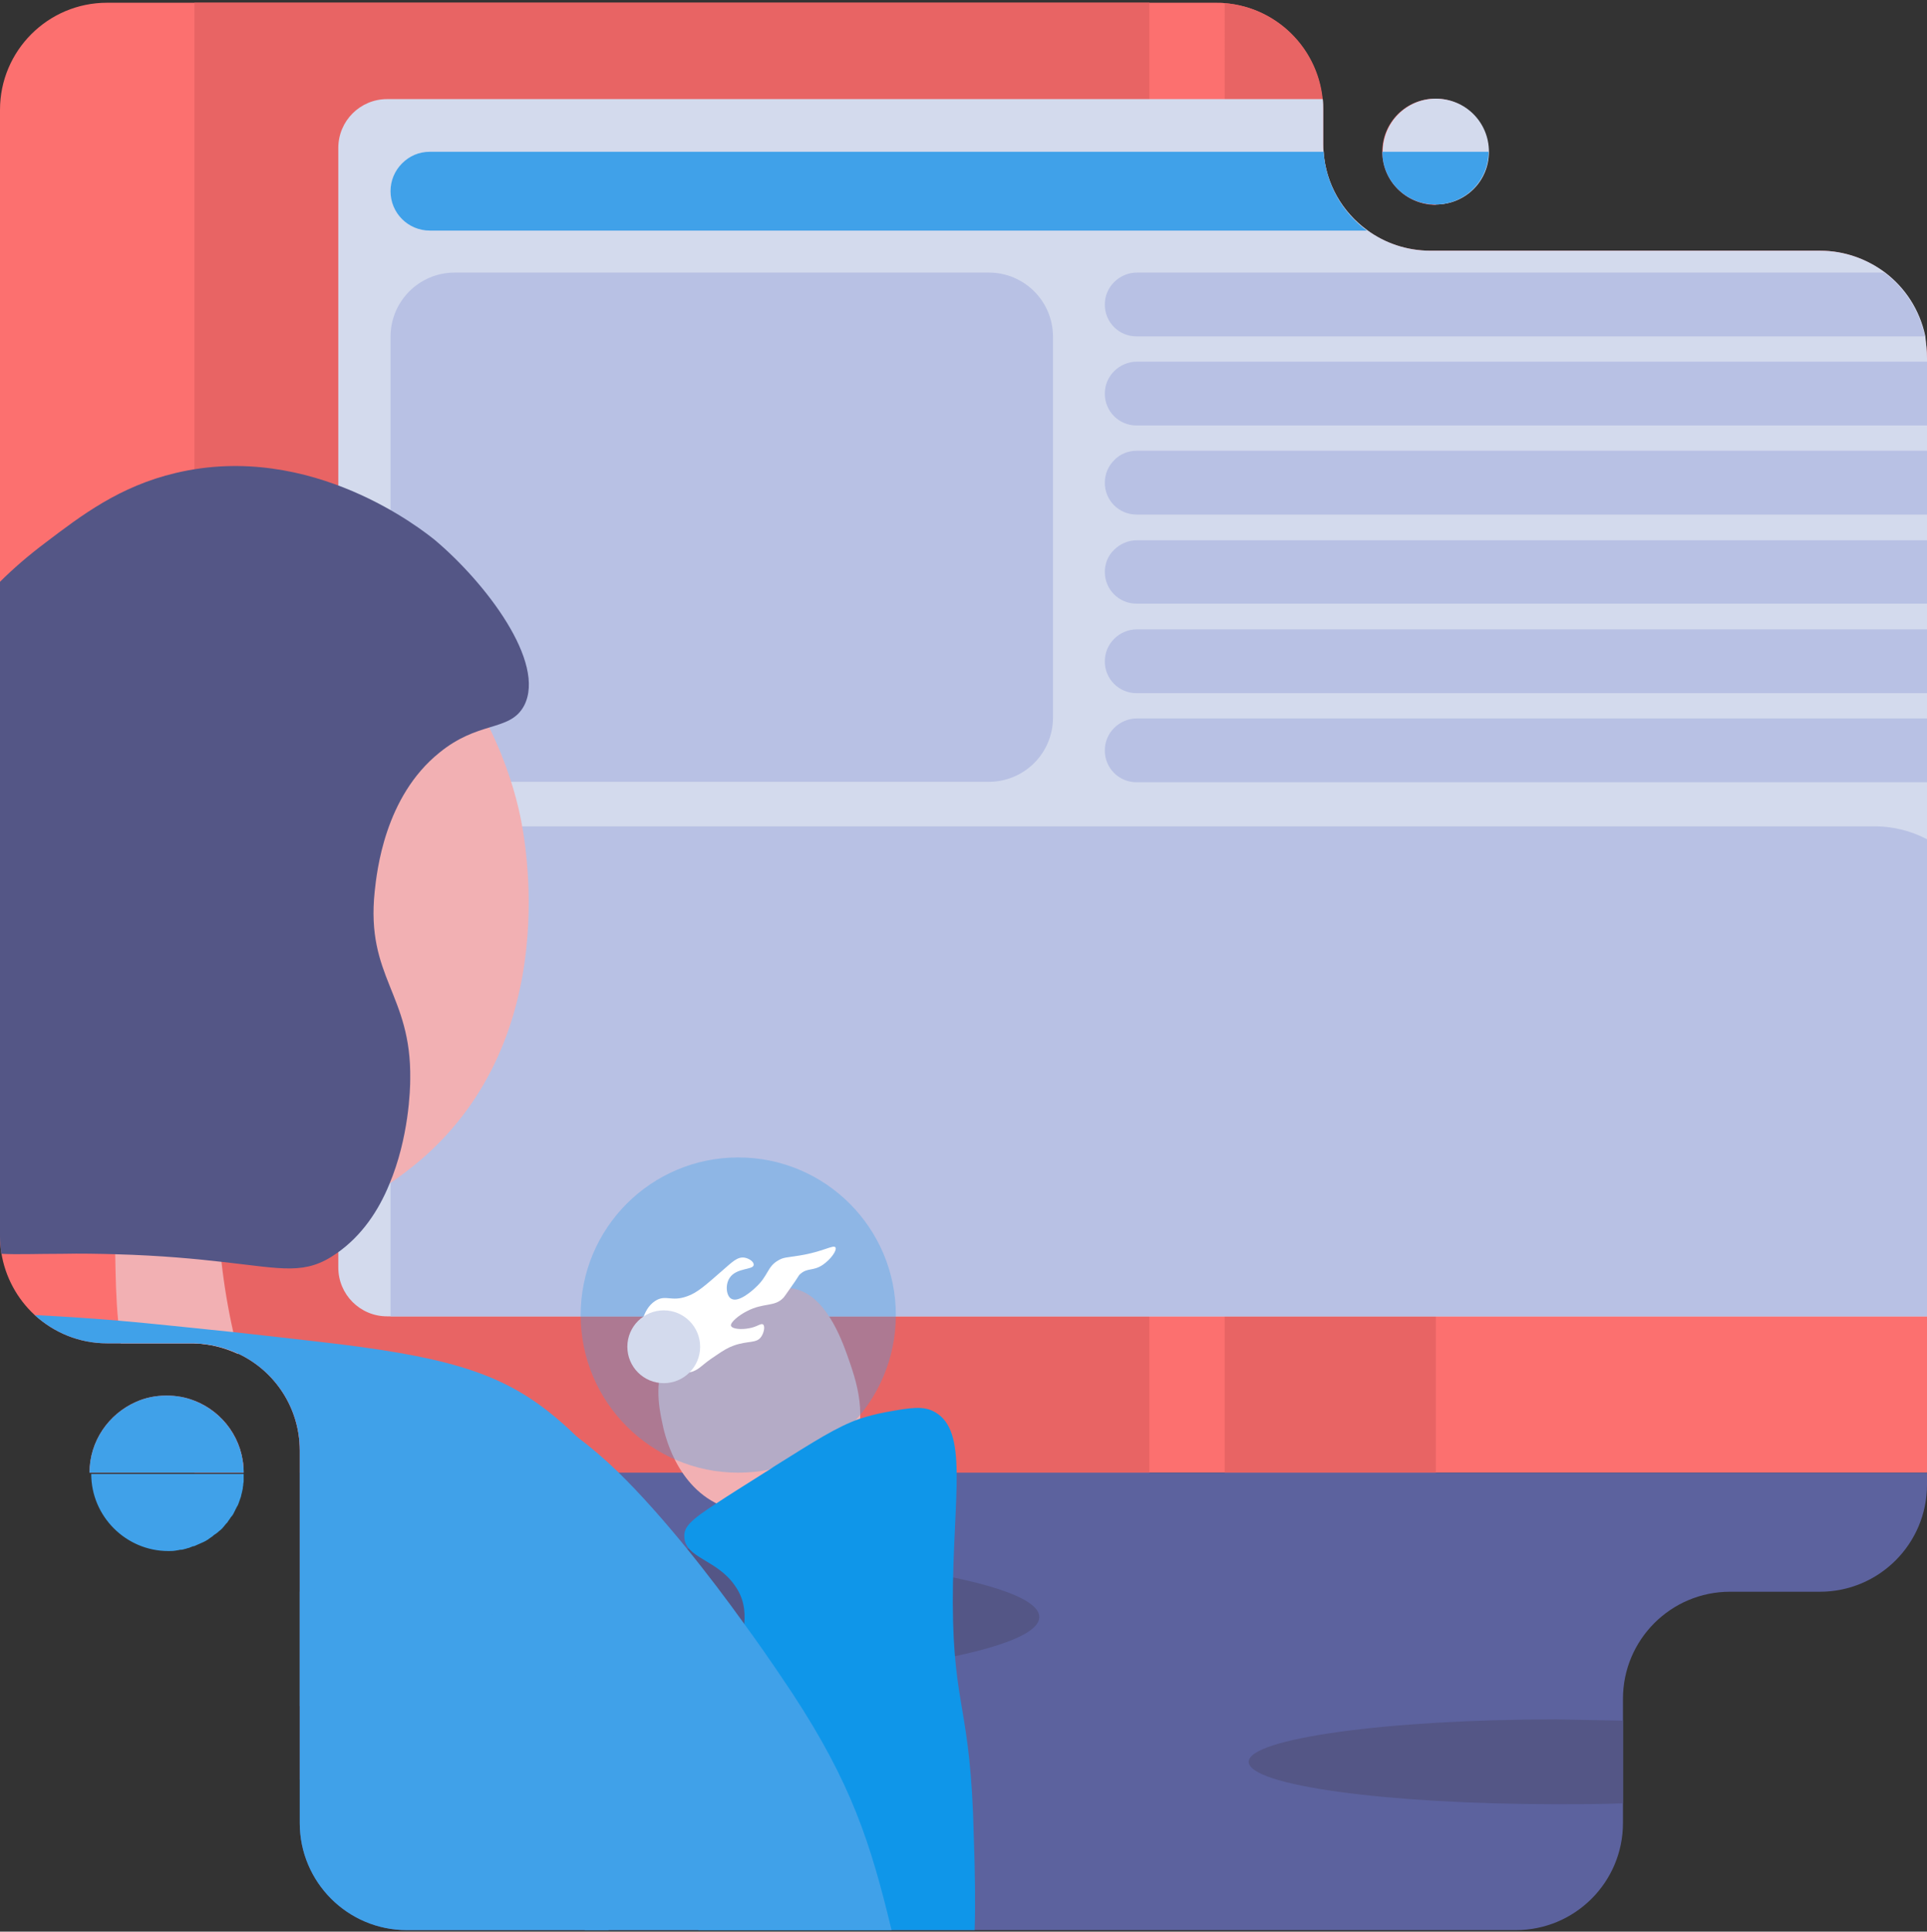
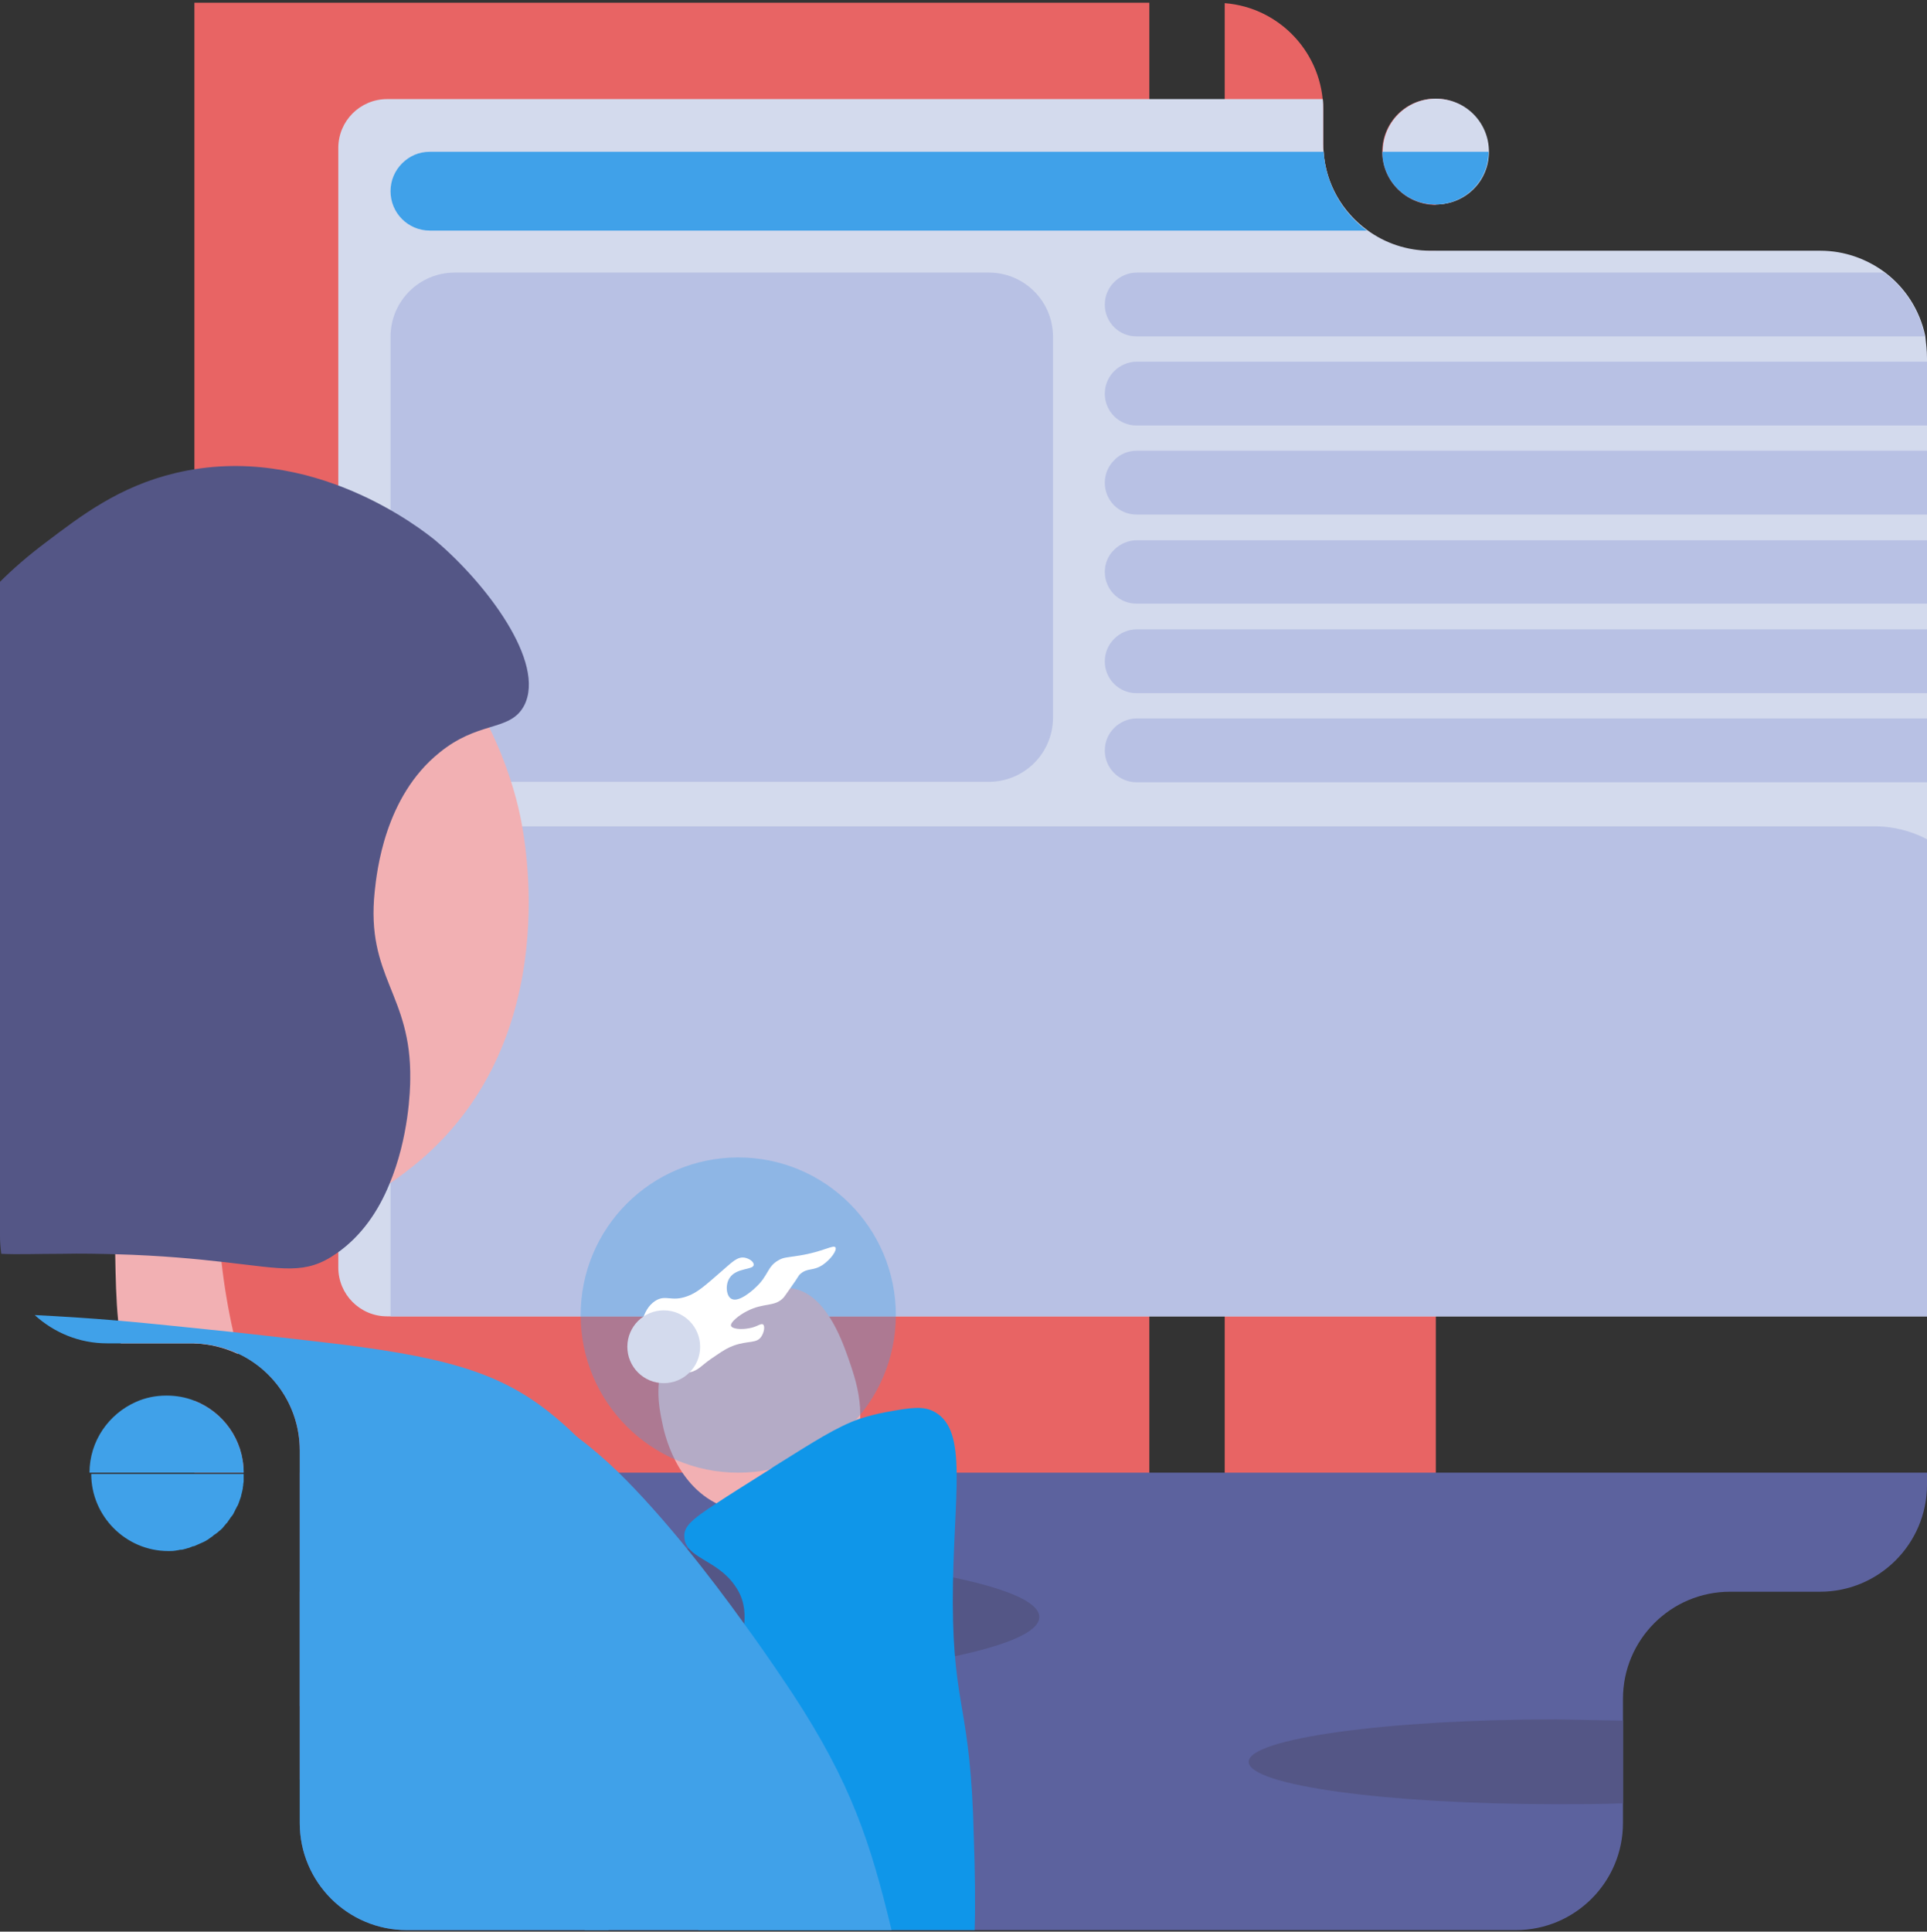
<svg xmlns="http://www.w3.org/2000/svg" id="Layer_1" viewBox="0 0 450 451">
  <rect x="0" y="0" width="450" height="451" fill="#333333" stroke="none" />
  <defs>
    <style>.cls-1{fill:#0f96e9;}.cls-2{fill:#fff;}.cls-3{fill:#f2b0b3;}.cls-4{fill:#545686;}.cls-5{fill:#5c629e;}.cls-6,.cls-7{fill:#40a1e9;}.cls-8{fill:#b8c1e4;}.cls-9{fill-rule:evenodd;}.cls-9,.cls-10{fill:#fc706f;}.cls-11{clip-path:url(#clippath);}.cls-12{fill:none;}.cls-13{fill:#e86464;}.cls-7{isolation:isolate;opacity:.35;}.cls-14{fill:#d3daed;}</style>
    <clipPath id="clippath">
      <rect class="cls-12" y=".639" width="450" height="450" />
    </clipPath>
  </defs>
  <g class="cls-11">
    <g>
-       <path class="cls-10" d="M56.9,343.838H20.9c0-7.4,4.5-13.7,10.8-16.5,2.2-1,4.6-1.5,7.2-1.5,2.3,0,4.5,.4,6.5,1.2,6.7,2.6,11.5,9.1,11.5,16.8Z" />
      <path class="cls-10" d="M347.601,35.439c0,6.8-5.5,12.3-12.4,12.3s-12.4-5.5-12.4-12.3,5.5-12.4,12.4-12.4,12.4,5.6,12.4,12.4Z" />
-       <path class="cls-9" d="M450,83.639V343.839H70v-5.2c0-9.9-5.8-18.5-14.2-22.5-3.2-1.5-6.7-2.4-10.5-2.5H25c-6.5,0-12.4-2.5-16.9-6.6-4.1-3.8-6.9-8.9-7.8-14.6-.2-1.2-.3-2.5-.3-3.8V25.639C0,11.839,11.2,.639,25,.639H284c.7,0,1.4,0,2,.1,12,1,21.6,10.4,22.8,22.4,.1,.8,.1,1.7,.1,2.5v8c0,.6,0,1.2,.1,1.8,.5,7.5,4.4,14.1,10.2,18.3,4.1,3,9.2,4.8,14.8,4.8h91c5.6,0,10.8,1.9,15,5,4.8,3.6,8.2,8.8,9.5,14.9,.3,1.7,.5,3.4,.5,5.2Z" />
      <path class="cls-13" d="M56.9,343.839h-11.5v-16.8c6.7,2.6,11.5,9.1,11.5,16.8Z" />
      <path class="cls-13" d="M335.3,23.139v24.7c-6.8,0-12.4-5.5-12.4-12.3,0-6.9,5.5-12.4,12.4-12.4Z" />
      <path class="cls-13" d="M268.4,.639V415.439H70v-76.8c0-13.7-11-24.8-24.6-25V.639h223Z" />
      <path class="cls-13" d="M334,58.638h1.3V360.638h-49.3V.738c12.9,1,23,11.8,23,24.9v8c0,13.8,11.2,25,25,25Z" />
      <path class="cls-14" d="M322.9,35.439c0-6.8,5.5-12.4,12.4-12.4s12.4,5.5,12.4,12.4-5.5,12.3-12.4,12.3-12.4-5.5-12.4-12.3Z" />
      <path class="cls-14" d="M450,83.639v223.7H90.4c-6.3,0-11.4-5.1-11.4-11.4V34.539c0-6.3,5.1-11.4,11.4-11.4h218.5c.1,.8,.1,1.7,.1,2.5v8c0,.6,0,1.2,.1,1.8,.5,7.5,4.4,14.1,10.2,18.3,4.1,3,9.2,4.8,14.8,4.8h91c5.6,0,10.8,1.9,15,5,4.8,3.6,8.2,8.8,9.5,14.9,.2,1.7,.4,3.4,.4,5.2Z" />
      <path class="cls-8" d="M106.199,63.639h124.7c8.3,0,15,6.7,15,15v88.9c0,8.3-6.7,15-15,15H106.199c-8.3,0-15-6.7-15-15V78.639c0-8.3,6.7-15,15-15Z" />
      <path class="cls-8" d="M449.999,195.94v111.4H91.199v-86.2c0-15.6,12.7-28.2,28.2-28.2H437.199c4.6-.1,9,1,12.8,3Z" />
      <path class="cls-8" d="M449.5,78.539h-184.1c-4.1,0-7.4-3.3-7.4-7.4,0-2.1,.8-3.9,2.2-5.3,1.3-1.3,3.2-2.2,5.3-2.2h174.5c4.8,3.6,8.2,8.8,9.5,14.9Z" />
      <path class="cls-8" d="M450,84.439v14.9h-184.6c-4.1,0-7.4-3.3-7.4-7.4,0-2.1,.8-3.9,2.2-5.3,1.3-1.3,3.2-2.2,5.3-2.2h184.5Z" />
      <path class="cls-8" d="M450,105.238v14.9h-184.6c-4.1,0-7.4-3.3-7.4-7.4,0-2.1,.8-3.9,2.2-5.3,1.3-1.4,3.2-2.2,5.3-2.2h184.5Z" />
      <path class="cls-8" d="M450,126.039v14.9h-184.6c-4.1,0-7.4-3.3-7.4-7.4,0-2,.8-3.9,2.2-5.2,1.3-1.3,3.2-2.2,5.3-2.2h184.5v-.1Z" />
      <path class="cls-8" d="M450,146.939v14.9h-184.6c-4.1,0-7.4-3.3-7.4-7.4,0-2.1,.8-3.9,2.2-5.3,1.3-1.3,3.2-2.2,5.3-2.2h184.5Z" />
      <path class="cls-8" d="M450,167.738v14.9h-184.6c-4.1,0-7.4-3.3-7.4-7.4,0-2.1,.8-3.9,2.2-5.3,1.3-1.3,3.2-2.2,5.3-2.2h184.5Z" />
      <path class="cls-6" d="M319.199,53.84H100.399c-5.1,0-9.2-4.1-9.2-9.2,0-2.5,1-4.8,2.7-6.5s3.9-2.7,6.5-2.7h208.7c.5,7.6,4.4,14.2,10.1,18.4Z" />
      <path class="cls-6" d="M347.601,35.44c0,6.8-5.5,12.3-12.4,12.3s-12.4-5.5-12.4-12.3h24.8Z" />
      <path class="cls-5" d="M450,343.838v2.8c0,13.8-11.2,25-25,25h-21c-13.8,0-25,11.2-25,25v29c0,13.8-11.2,25-25,25H95c-13.8,0-25-11.2-25-25v-81.8H450Z" />
      <path class="cls-4" d="M242.7,377.539c0,9.3-55.2,16.9-123.2,16.9-17.6,0-34.3-.5-49.4-1.4v-31c15.1-.9,31.9-1.4,49.4-1.4,68,0,123.2,7.6,123.2,16.9Z" />
      <path class="cls-4" d="M379,401.739v19.3c-5,.2-10.3,.2-15.6,.2-39.7,0-71.8-4.4-71.8-9.9,0-5.4,32.2-9.9,71.8-9.9,5.3,.1,10.6,.2,15.6,.3Z" />
      <path class="cls-6" d="M56.901,343.838v2c0,.3-.1,.5-.1,.8v.1c0,.2-.1,.4-.1,.6v.2c-.1,.3-.1,.6-.2,.9-.1,.3-.1,.5-.2,.8v.1c-.2,.6-.4,1.1-.6,1.7-.1,.3-.2,.5-.4,.8l-.3,.6c-.1,.1-.1,.3-.2,.4l-.3,.6c-.1,.2-.3,.5-.5,.7s-.3,.5-.5,.7c-.1,.2-.3,.4-.4,.6,0,.1-.1,.1-.2,.2-.2,.2-.3,.4-.5,.6-.1,.2-.3,.3-.4,.5-.3,.3-.6,.6-.9,.8-.3,.3-.6,.5-.9,.7-.2,.1-.3,.2-.5,.4-.3,.2-.7,.5-1,.7l-.1,.1c-.2,.1-.4,.2-.5,.3l-.6,.3c-.3,.1-.6,.3-.9,.4-.3,.1-.6,.3-.9,.4-.2,.1-.4,.2-.7,.2-.1,0-.2,.1-.2,.1-.2,.1-.4,.1-.5,.2-.2,.1-.5,.1-.7,.2s-.5,.1-.7,.2c-.3,.1-.5,.1-.8,.1-.2,0-.3,.1-.5,.1s-.4,.1-.6,.1c-.6,.1-1.1,.1-1.7,.1-9.9,0-18-8.1-18-18H56.901v-.3Z" />
-       <path class="cls-4" d="M45.4,360.538c.6-.2,1.2-.5,1.8-.8-.6,.3-1.2,.6-1.8,.8Z" />
      <path class="cls-3" d="M98.1,270.939c-2.3,1.9-4.7,3.8-7.3,5.5-11.3,7.5-25.2,12.5-39.4,12.9-7.4,.2-14.9-.7-22.1-3.2-.8-.3-1.5-.5-2.3-.8-11.3-4.3-20.2-11.7-27-20.7v-125.7c4.9-5.8,11-10.8,18.7-14.2,37.1-16.4,76,19.3,77.9,21.1,8.3,7.8,13.9,16.3,17.6,23.9,4.3,8.7,6.3,16.2,7.2,20.4,1.2,5.5,10.5,51.9-23.3,80.8Z" />
      <path class="cls-6" d="M20.9,343.84c0-7.4,4.5-13.7,10.8-16.5,2.2-1,4.6-1.5,7.2-1.5,2.3,0,4.5,.4,6.5,1.2,6.7,2.6,11.5,9.1,11.5,16.8H20.9Z" />
      <path class="cls-3" d="M45,313.64H28.2c-.2-1.7-.5-3.4-.6-5.2-.5-5-.6-10.2-.7-15.8v-7.3c.1-3.8,.1-7.7,.2-11.7,.3-10.5,1-16.9,5.7-19.8,6.7-4.2,16.9,1.5,18.8,2.6-1,9.2-1.4,20.4-.4,32.9,.1,1.7,.3,3.4,.5,5.1,.6,5.4,1.5,10.9,2.8,16.7,.2,1.1,.5,2.1,.7,3.2,.1,.6,.3,1.2,.4,1.8-3.2-1.5-6.7-2.4-10.5-2.5,.2,0,0,0-.1,0Z" />
      <path class="cls-6" d="M121.7,450.639c-3.3-4.2-5.2-9.5-5.2-15.3v-12c0-13.8-11.2-25-25-25h-21.5v-59.7c0-9.9-5.8-18.5-14.2-22.5-3.2-1.5-6.7-2.4-10.5-2.5H25c-6.5,0-12.4-2.5-16.9-6.6,6,.3,12.5,.7,19.5,1.3,8.2,.7,17.2,1.7,27.1,2.7,6.2,.7,12.7,1.4,19.5,2.2,29.1,3.3,41.9,7,53.7,16.2,2.4,1.9,4.7,3.9,6.8,6,2.7,2.7,5.1,5.5,7.2,8.3,10.5,14.1,14.8,29.5,16.8,36.8,1.6,5.6,2.3,15.4,2.9,32.3,.2,5.8,.5,12.3,.7,19.8,.2,6.7,.4,12.4,.5,17.2v.6h-41.1v.2Z" />
      <path class="cls-3" d="M185.099,300.838c7.6,1.2,11.4,11.8,12.8,15.7,1.9,5.4,5.4,14.8,.5,23.7-5.3,9.8-18.6,15.8-29.5,11.5-11.1-4.4-13.8-17.2-14.3-19.8-.7-3.3-2.1-10.3,1.6-16.2,1.8-2.9,6.7-5.4,16.4-10.2,9.7-4.9,11.1-5,12.5-4.7Z" />
      <path class="cls-7" d="M172.4,343.838c20.324,0,36.8-16.476,36.8-36.8s-16.476-36.8-36.8-36.8-36.8,16.476-36.8,36.8,16.476,36.8,36.8,36.8Z" />
      <path class="cls-2" d="M149.3,313.239c.2-2.7,.5-7.4,3.7-9.5,2.5-1.6,3.7,.3,7.5-1.1,2.3-.8,4.2-2.5,8.2-6,2.2-1.9,3.5-3.3,5.2-3,1.1,.2,2.2,1,2.1,1.7-.1,1.2-4,.6-5.6,3-1.1,1.6-.8,4.3,.4,4.9,1.7,1,5.1-2.1,5.6-2.6,3.1-2.8,2.7-4.9,5.4-6.4,1.2-.7,1.8-.6,4.9-1.1,5.6-.9,7.9-2.6,8.4-1.9,.4,.7-1.1,2.8-3,4.1-2.3,1.5-3.5,.6-5.2,2.1-.5,.4-.3,.5-2.4,3.4-.9,1.3-1.4,2-1.5,2.1-2.1,2.3-4.6,1.1-8.6,3.2-1.8,.9-3.9,2.6-3.7,3.4,.3,.8,2.5,.9,4.1,.6,2-.3,2.9-1.3,3.4-.9,.5,.4,.2,1.9-.4,2.8-1.1,1.7-3,.9-6.4,2.1-1.4,.5-2.4,1.1-4.3,2.4-3.5,2.3-3.5,3-5.4,3.7-1.5,.5-2.9,.3-5.8,0-3.1-.3-4.6-.5-5.6-1.5-1.3-1.1-1.2-3.2-1-5.5Z" />
      <path class="cls-14" d="M155,322.939c4.694,0,8.5-3.805,8.5-8.5,0-4.694-3.806-8.5-8.5-8.5s-8.5,3.806-8.5,8.5c0,4.695,3.806,8.5,8.5,8.5Z" />
      <path class="cls-1" d="M227.6,450.64h-64.5c-.1-.2-.1-.4-.2-.6-3.5-10.7-3.5-20.4-3.5-21.4,.1-5.6,1-10.9,2.3-15.7,3.9-14.1,11.3-24.9,12.1-33.8,.3-3.2-.2-6.1-2.1-8.8-4.2-6.3-11.8-6.5-11.9-11.6-.1-2.2,1.4-3.8,7.6-7.8,2.7-1.8,6.4-4.1,11.3-7.2,.7-.4,1.3-.8,2-1.3,9.6-6,14.7-9.3,20.1-11.2,1.9-.6,3.8-1.1,5.9-1.5,6-1.1,9-1.6,11.7,0,3.8,2.2,4.9,6.9,5,14,.1,7.6-.9,17.9-.9,30.4,.1,24.9,4.2,24.1,4.9,54.6,.3,8.7,.4,15.9,.2,21.9Z" />
      <path class="cls-6" d="M208.2,450.639h-71.6c-12.5-20.5-22.2-50.5-25.9-75.5-1.8-12.2-2.2-23.2-.8-31.4,1.2-6.9,3.6-11.8,7.6-13.5,4.6-2,10.6,.4,17.2,5.2,3.1,2.3,6.4,5.1,9.7,8.3,10.6,10.4,21.5,24.4,29.4,35.4,6,8.2,10.2,14.7,11.3,16.3,13.7,20.9,18.2,34.8,23.1,55.2Z" />
      <path class="cls-4" d="M122.4,164.739c-1.7,3.2-4.5,4-8.1,5.1-3.3,1-7.3,2.3-11.7,5.9-12.8,10.3-14.6,27.8-15.1,32.4-2.1,20.1,8.6,23.9,8.3,43.8,0,2.3-.3,13.7-4.9,24.6-2.5,6.1-6.4,12-12.3,16.1-7.3,5.1-12.3,3.6-26.6,2-6.2-.7-14.2-1.5-25-1.8-3.8-.1-8-.2-12.6-.1-5.9,0-10.3,.2-14.1,0-.2-1.5-.3-2.8-.3-4.1V135.839c3.1-3.1,6.7-6.2,10.7-9.2,8.3-6.3,17.2-13.1,30.3-16.2,31.9-7.6,58.1,13.7,60.5,15.6,11.9,10,26.1,28.6,20.9,38.7Z" />
      <path class="cls-6" d="M148.1,426.639c0,8.6-2.2,16.7-6,24h-47.1c-13.8,0-25-11.2-25-25v-54c4.7-1,9.5-1.5,14.5-1.5,9.4,0,18.2,1.8,26.2,5,22.1,8.9,37.4,28.6,37.4,51.5Z" />
    </g>
  </g>
</svg>